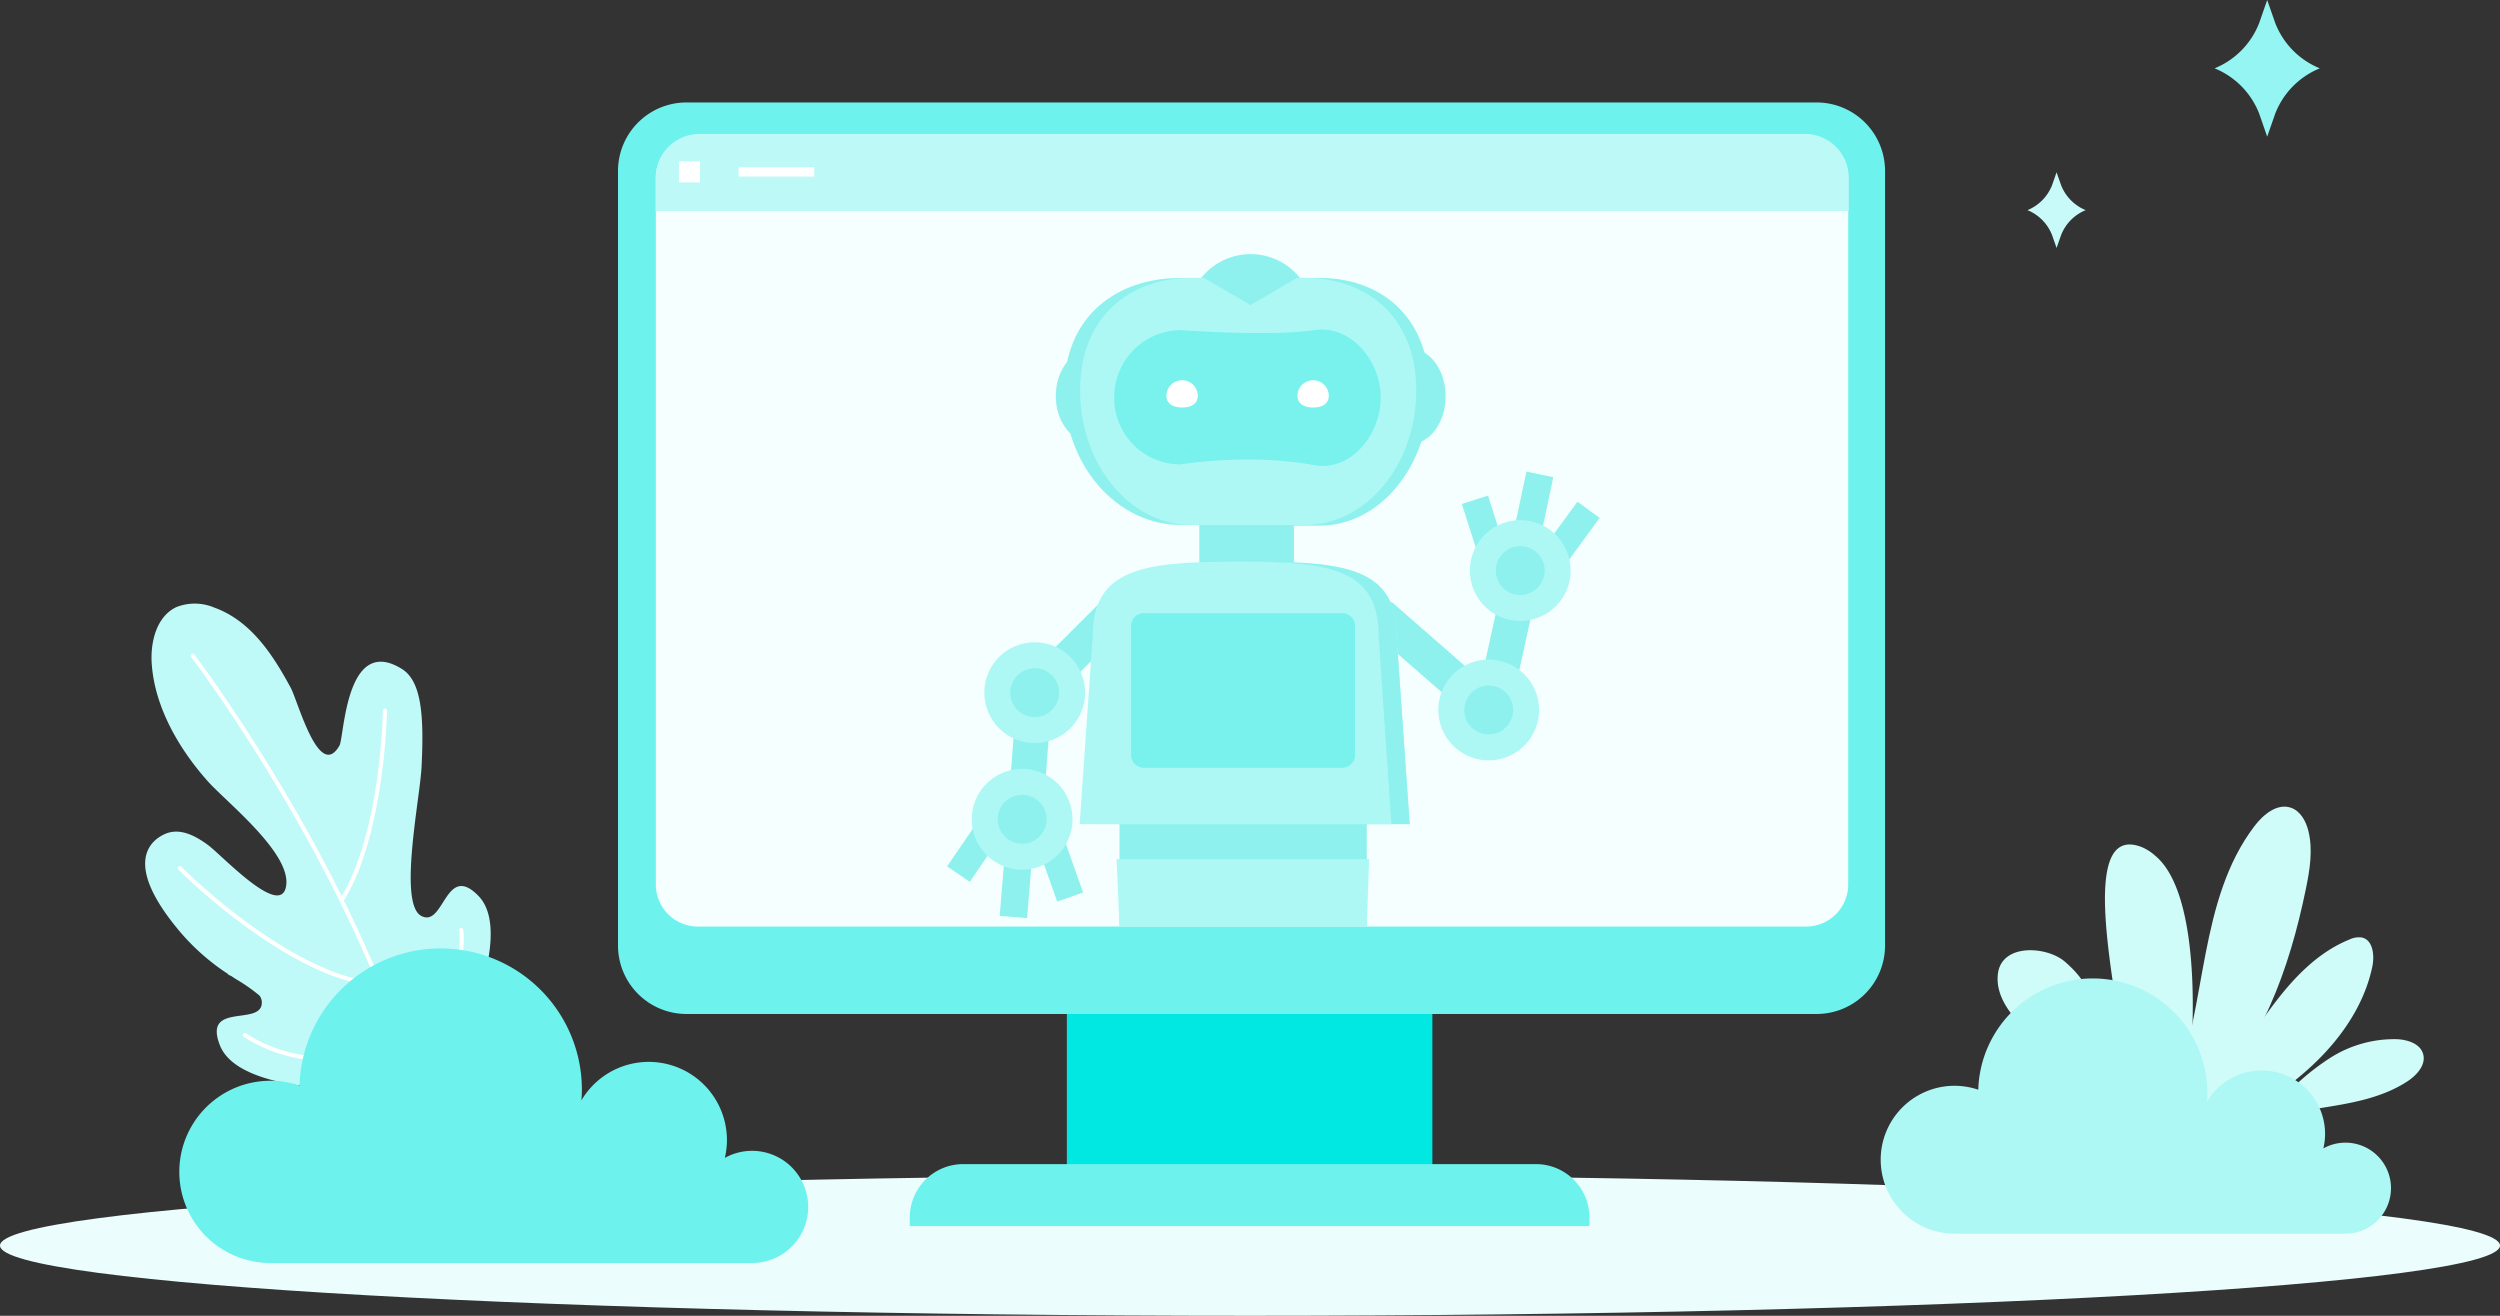
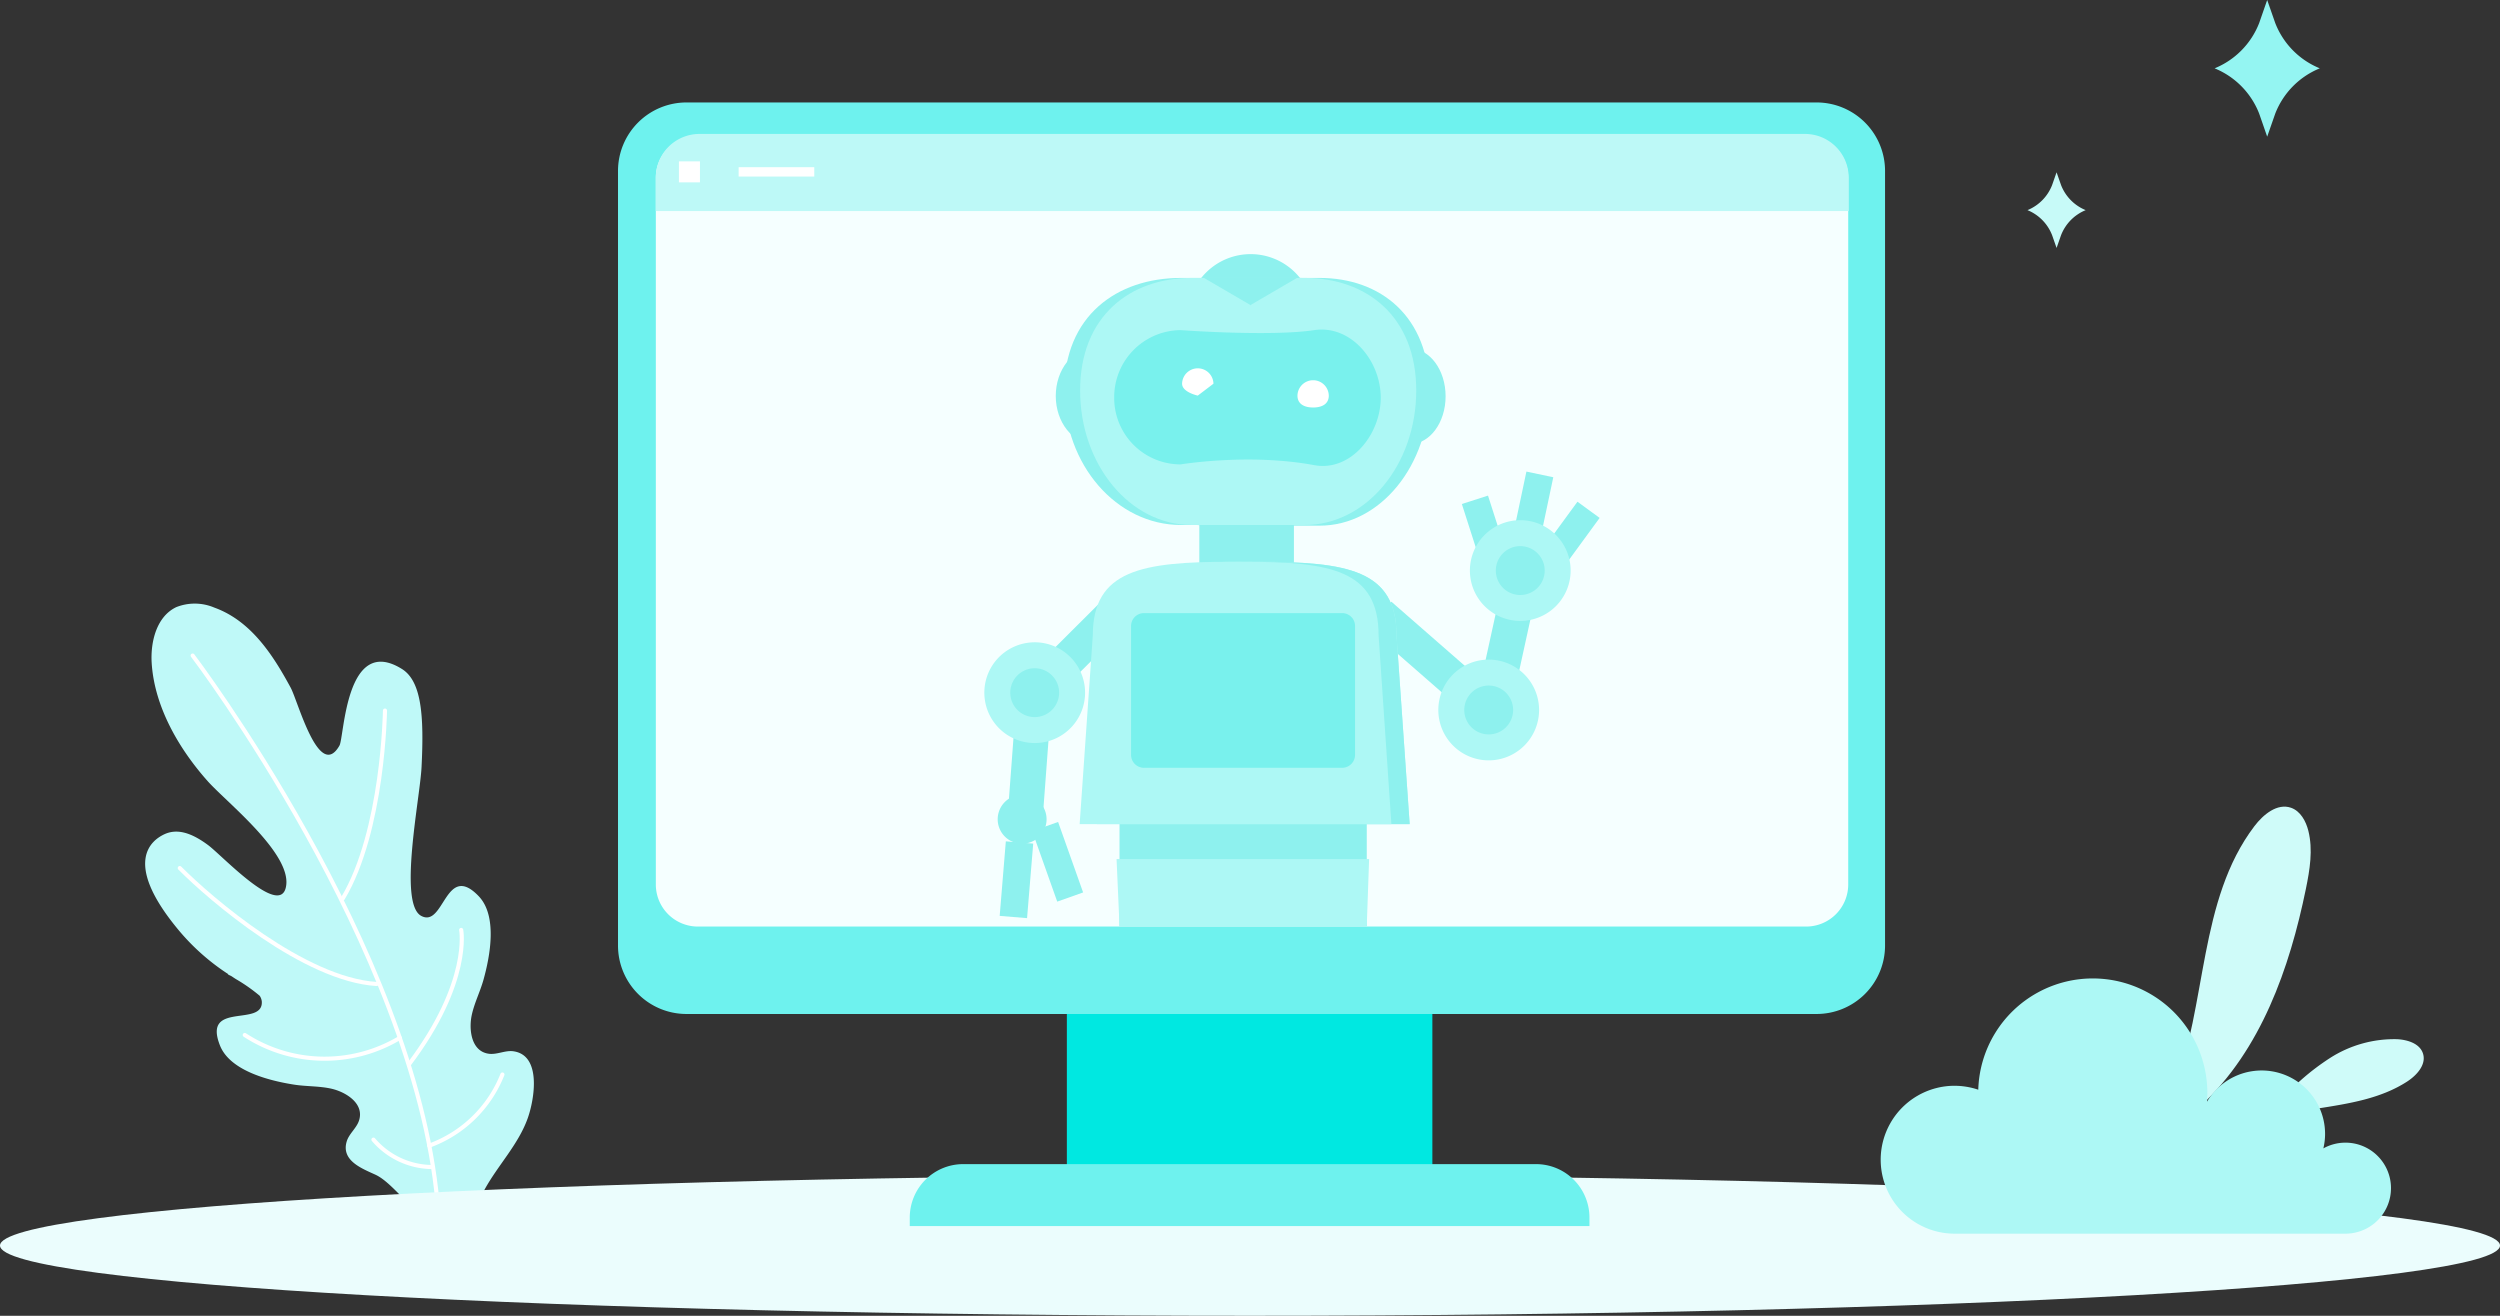
<svg xmlns="http://www.w3.org/2000/svg" width="475" height="250" viewBox="0 0 475 250">
  <rect x="0" y="0" width="475" height="250" fill="#333333" stroke="none" />
  <defs>
    <style>.a{fill:#bff9f8;}.b{fill:none;stroke:#fff;stroke-linecap:round;stroke-linejoin:round;stroke-width:0.783px;}.c{fill:#ebfdfd;}.d{fill:#00e8e1;}.e{fill:#6ef2ee;}.f{fill:#f5ffff;}.g{fill:#bdf9f7;}.h{fill:#fff;}.i{fill:#94f5f2;}.j{fill:#c7faf8;}.k{fill:#cffbf9;}.l{fill:#adf8f5;}.m{fill:#8ef1ee;}.n{fill:#79f1ed;}</style>
  </defs>
  <g transform="translate(-8285.054 -2062.468)">
    <path class="a" d="M8382.579,2262.208c-1.515-.205-3.02.641-4.541.486-3.474-.373-3.935-4.629-3.355-7.345.49-2.291,1.574-4.41,2.214-6.661,1.332-4.738,2.661-12.243-.894-15.948-6.34-6.606-6.539,6.091-10.916,3.747s-.246-22.228.06-28.252c.485-9.645.04-16.323-3.733-18.665-10.709-6.661-10.936,12.933-11.863,14.558-3.883,6.806-7.863-8.4-9.268-11-3.369-6.228-7.539-12.7-14.518-15.221a9.52,9.52,0,0,0-7.2-.092c-3.721,1.749-4.943,6.512-4.691,10.621.52,8.335,5.182,16.311,10.627,22.438,3.646,4.094,16.42,14.072,14.84,20.3-1.365,5.384-12.047-6.116-14.7-8.1-3.307-2.472-6-3.2-8.373-2.091-2.412,1.13-7.836,5.2,2.24,17.619a42.153,42.153,0,0,0,9.959,8.981c-.049.009-.094.019-.141.026.219.1.422.192.631.289.35.216.684.466,1.039.668a32.042,32.042,0,0,1,4.4,3.1,2.4,2.4,0,0,1,.4,1.083c.311,4.953-11.32-.14-7.943,8.371,1.895,4.773,9.271,6.682,14.135,7.436,2.316.354,4.7.248,6.982.753,2.711.6,6.391,2.787,5.285,6.1-.49,1.447-1.885,2.463-2.324,3.927-1.105,3.658,2.92,5.161,5.441,6.319,4.822,2.208,10.207,13.073,16.609,8.79,2.018-1.353,3.012-3.889,4.135-5.941,2.525-4.624,6.406-8.54,8.2-13.555C8386.558,2271.5,8388.062,2262.955,8382.579,2262.208Z" />
    <path class="b" d="M8321.657,2187.023s42.086,55.465,46.5,103.785" />
    <path class="b" d="M8358.2,2197.477s-.311,22.859-8.007,35.685" />
    <path class="b" d="M8319.21,2227.4c5.926,5.97,23.662,21.151,37.391,22.027" />
    <path class="b" d="M8372.679,2239.156s1.908,9.857-9.9,25.513" />
    <path class="b" d="M8380.511,2266.625a23.59,23.59,0,0,1-13.891,13.509" />
    <path class="b" d="M8356.009,2279a14.813,14.813,0,0,0,11.008,5.2" />
    <path class="b" d="M8331.56,2259.117a27.8,27.8,0,0,0,29.457.553" />
    <path class="c" d="M8760.054,2299.121c0,7.372-106.328,13.347-237.5,13.347s-237.5-5.975-237.5-13.347,106.334-13.341,237.5-13.341S8760.054,2291.751,8760.054,2299.121Z" />
    <rect class="d" width="69.449" height="36.767" transform="translate(8487.755 2252.771)" />
    <path class="e" d="M10.154,0H118.987a10.154,10.154,0,0,1,10.154,10.154v1.622a0,0,0,0,1,0,0H0a0,0,0,0,1,0,0V10.154A10.154,10.154,0,0,1,10.154,0Z" transform="translate(8457.909 2283.65)" />
    <path class="e" d="M8630.2,2255.125H8415.487a13.01,13.01,0,0,1-13.012-13.014v-147.16a13.017,13.017,0,0,1,13.012-13.017H8630.2a13.013,13.013,0,0,1,13.014,13.017v147.16A13.006,13.006,0,0,1,8630.2,2255.125Z" />
    <path class="f" d="M8,0H218.561a7.994,7.994,0,0,1,7.994,7.994V142.265a8,8,0,0,1-8,8H7.994A7.994,7.994,0,0,1,0,142.27V8A8,8,0,0,1,8,0Z" transform="translate(8409.661 2088.25)" />
    <g transform="translate(0.499)">
      <g transform="translate(8409.148 2087.916)">
        <path class="g" d="M8635.808,2102.572v-6.348a8.308,8.308,0,0,0-8.306-8.307H8417.451a8.306,8.306,0,0,0-8.3,8.307v6.348Z" transform="translate(-8409.148 -2087.916)" />
        <g transform="translate(4.403 5.211)">
          <rect class="h" width="3.994" height="3.989" />
          <rect class="h" width="14.369" height="1.779" transform="translate(11.346 1.107)" />
        </g>
      </g>
    </g>
    <path class="i" d="M8717.345,2066.831l-1.525-4.363-1.518,4.363a15.273,15.273,0,0,1-8.473,8.619h0a15.277,15.277,0,0,1,8.473,8.617l1.518,4.368,1.525-4.368a15.25,15.25,0,0,1,8.47-8.617h0A15.247,15.247,0,0,1,8717.345,2066.831Z" />
    <path class="j" d="M8676.649,2097.62l-.846-2.416-.844,2.416a8.449,8.449,0,0,1-4.686,4.775h0a8.432,8.432,0,0,1,4.686,4.771l.844,2.415.846-2.415a8.432,8.432,0,0,1,4.686-4.771h0A8.449,8.449,0,0,1,8676.649,2097.62Z" />
-     <path class="e" d="M8336.435,2267.811a17.291,17.291,0,0,1,5.531.919,26.828,26.828,0,0,1,53.645.788c0,.678-.035,1.348-.087,2.013a14.854,14.854,0,0,1,27.647,7.559,14.608,14.608,0,0,1-.4,3.379,10.657,10.657,0,1,1,5.18,19.971h-91.514a17.314,17.314,0,1,1,0-34.629Z" />
    <path class="k" d="M8703.3,2272.483c11.313-10.552,16.76-25.956,19.869-41.112.75-3.648,1.373-7.438.473-11.049-.461-1.847-1.5-3.744-3.286-4.378-2.634-.922-5.291,1.287-6.979,3.514-10.639,14.043-8.941,33.744-15.332,50.165" />
    <path class="k" d="M8717.669,2272.363a45.634,45.634,0,0,1,10.076-8.866,22.623,22.623,0,0,1,12.778-3.581c1.993.107,4.3.831,4.9,2.73.664,2.087-1.164,4.115-3,5.309-10.059,6.528-24.16,3.731-34.129,10.4" />
-     <path class="k" d="M8707.806,2276.7c6.1-3.668,12.17-7.511,17.277-12.463s9.256-11.134,10.711-18.1c.451-2.148.137-5.1-2.014-5.549a4.144,4.144,0,0,0-2.354.4c-5.928,2.393-10.535,7.213-14.383,12.314s-7.174,10.622-11.568,15.267a5.354,5.354,0,0,1-2.289,1.648,2.011,2.011,0,0,1-2.418-.971,2.75,2.75,0,0,1,.031-1.577c.656-2.842,3.472-34.475-6.223-42.59a9.453,9.453,0,0,0-2.572-1.659c-14.777-5.78-1.233,40.377-3.5,44.7-5.365-15.932-6.651-19.044-11.108-22.922-3.433-2.985-12.161-3.568-12.759,2.449-.418,4.159,2.523,7.881,5.625,10.684,3.389,3.057,7.2,5.662,10.336,8.985s5.613,7.594,5.5,12.163" />
    <path class="l" d="M8656.439,2268.769a14.011,14.011,0,0,1,4.487.745,21.767,21.767,0,0,1,43.525.641c0,.551-.025,1.095-.064,1.633a12.052,12.052,0,0,1,22.432,6.133,11.886,11.886,0,0,1-.328,2.743,8.646,8.646,0,1,1,4.2,16.2h-74.255a14.048,14.048,0,1,1,0-28.1Z" />
    <rect class="m" width="26.394" height="6.67" transform="translate(8485.075 2192.355) rotate(94.269)" />
    <rect class="m" width="5.22" height="14.211" transform="translate(8476.162 2222.323) rotate(4.714)" />
    <rect class="m" width="5.219" height="14.211" transform="translate(8481.174 2220.385) rotate(-19.542)" />
-     <rect class="m" width="5.219" height="14.212" transform="translate(8473.027 2215.342) rotate(34.365)" />
-     <path class="l" d="M8488.431,2220.874a9.572,9.572,0,1,0-11.918,6.429A9.578,9.578,0,0,0,8488.431,2220.874Z" />
    <path class="m" d="M8483.708,2219.462a4.644,4.644,0,1,0-5.781,3.115A4.646,4.646,0,0,0,8483.708,2219.462Z" />
    <rect class="m" width="26.392" height="6.672" transform="matrix(-0.708, 0.706, -0.706, -0.708, 8503.438, 2177.037)" />
    <path class="l" d="M8472.1,2194.713a9.571,9.571,0,1,0,8.91-10.187A9.572,9.572,0,0,0,8472.1,2194.713Z" />
    <path class="m" d="M8477.015,2194.385a4.641,4.641,0,1,0,4.32-4.94A4.644,4.644,0,0,0,8477.015,2194.385Z" />
    <rect class="m" width="5.219" height="14.211" transform="translate(8575.072 2152.068) rotate(11.919)" />
    <rect class="m" width="5.219" height="14.211" transform="translate(8584.771 2157.793) rotate(36.162)" />
    <rect class="m" width="5.22" height="14.212" transform="matrix(0.952, -0.305, 0.305, 0.952, 8562.805, 2158.226)" />
    <rect class="m" width="26.391" height="6.671" transform="translate(8549.415 2176.791) rotate(41.125)" />
    <rect class="m" width="26.394" height="6.673" transform="matrix(0.214, -0.977, 0.977, 0.214, 8565.574, 2195.807)" />
    <path class="l" d="M8577.48,2197.364a9.572,9.572,0,1,1-9.571-9.572A9.574,9.574,0,0,1,8577.48,2197.364Z" />
    <path class="m" d="M8572.548,2197.364a4.641,4.641,0,1,1-4.639-4.64A4.639,4.639,0,0,1,8572.548,2197.364Z" />
    <path class="l" d="M8583.474,2170.873a9.57,9.57,0,1,1-9.572-9.571A9.575,9.575,0,0,1,8583.474,2170.873Z" />
    <path class="m" d="M8578.546,2170.873a4.643,4.643,0,1,1-4.645-4.641A4.644,4.644,0,0,1,8578.546,2170.873Z" />
    <rect class="m" width="17.973" height="22.23" transform="translate(8512.925 2158.371)" />
    <rect class="m" width="46.979" height="28.052" transform="translate(8497.761 2210.405)" />
    <path class="l" d="M8552.892,2219.05l-2.5-35.839c0-12.455-9.344-14.006-26.264-14.006-.883,0-1.742,0-2.59.013q-1.263-.012-2.586-.013c-16.922,0-26.265,1.551-26.265,14.006l-2.5,35.839Z" />
    <path class="m" d="M8521.192,2219.05h31.7l-2.5-35.839c0-12.455-9.344-14.006-26.264-14.006-.883,0-1.742,0-2.59.013-.113,0-.23,0-.348,0Z" />
    <path class="l" d="M8549.417,2219.05l-2.428-35.839c0-12.455-9.09-14.006-25.547-14.006s-25.553,1.551-25.553,14.006l-2.428,35.839Z" />
    <path class="n" d="M8542.513,2205.814a2.456,2.456,0,0,1-2.373,2.533h-37.811a2.455,2.455,0,0,1-2.371-2.533v-24.322a2.454,2.454,0,0,1,2.371-2.535h37.811a2.455,2.455,0,0,1,2.373,2.535Z" />
    <path class="m" d="M8510.687,2122.613a11.985,11.985,0,1,1,11.986,12.109" />
    <path class="m" d="M8556.655,2136.719c0,14.157-9.346,25.627-20.873,25.627H8514.6c-11.533,0-20.87-11.47-20.87-25.627h0c0-14.155,9.337-21.445,20.87-21.445h21.182c11.527,0,20.873,7.29,20.873,21.445Z" />
    <path class="m" d="M8559.718,2137.763c0,5.009-3.014,9.066-6.732,9.066s-6.732-4.057-6.732-9.066,3.014-9.065,6.732-9.065S8559.718,2132.757,8559.718,2137.763Z" />
    <path class="m" d="M8487.265,2136.66c0,14.115,9.925,25.556,22.162,25.556h22.494c12.238,0,22.162-11.441,22.162-25.556h0c0-14.116-9.924-21.386-22.162-21.386h-22.494c-12.237,0-22.162,7.27-22.162,21.386Z" />
    <path class="m" d="M8485.649,2137.7c0,4.992,3.2,9.04,7.15,9.04s7.148-4.048,7.148-9.04-3.2-9.042-7.148-9.042S8485.649,2132.711,8485.649,2137.7Z" />
    <path class="l" d="M8490.278,2136.66c0,14.115,9.48,25.556,21.184,25.556h21.492c11.7,0,21.184-11.441,21.184-25.556h0c0-14.116-9.48-21.386-21.184-21.386h-21.492c-11.7,0-21.184,7.27-21.184,21.386Z" />
    <path class="m" d="M8522.548,2120.486h.191l-9.223-5.38h18.252Z" />
    <path class="n" d="M8547.392,2138.021c0,7.083-5.77,14.1-12.617,12.828-12.419-2.31-25.391-.147-25.391-.147a12.612,12.612,0,0,1-12.631-12.681h0a12.726,12.726,0,0,1,12.615-12.829s17.02,1.251,25.406,0c6.893-1.028,12.617,5.743,12.617,12.829Z" />
    <path class="l" d="M8544.739,2238.458l.447-12.766H8497.2l.563,12.766Z" />
-     <path class="h" d="M8512.632,2137.634c0,1.625-1.334,2.26-2.977,2.26s-2.98-.635-2.98-2.26a2.979,2.979,0,0,1,5.957,0Z" />
+     <path class="h" d="M8512.632,2137.634s-2.98-.635-2.98-2.26a2.979,2.979,0,0,1,5.957,0Z" />
    <path class="h" d="M8537.524,2137.634c0,1.625-1.334,2.26-2.973,2.26s-2.979-.635-2.979-2.26a2.976,2.976,0,0,1,5.951,0Z" />
  </g>
</svg>